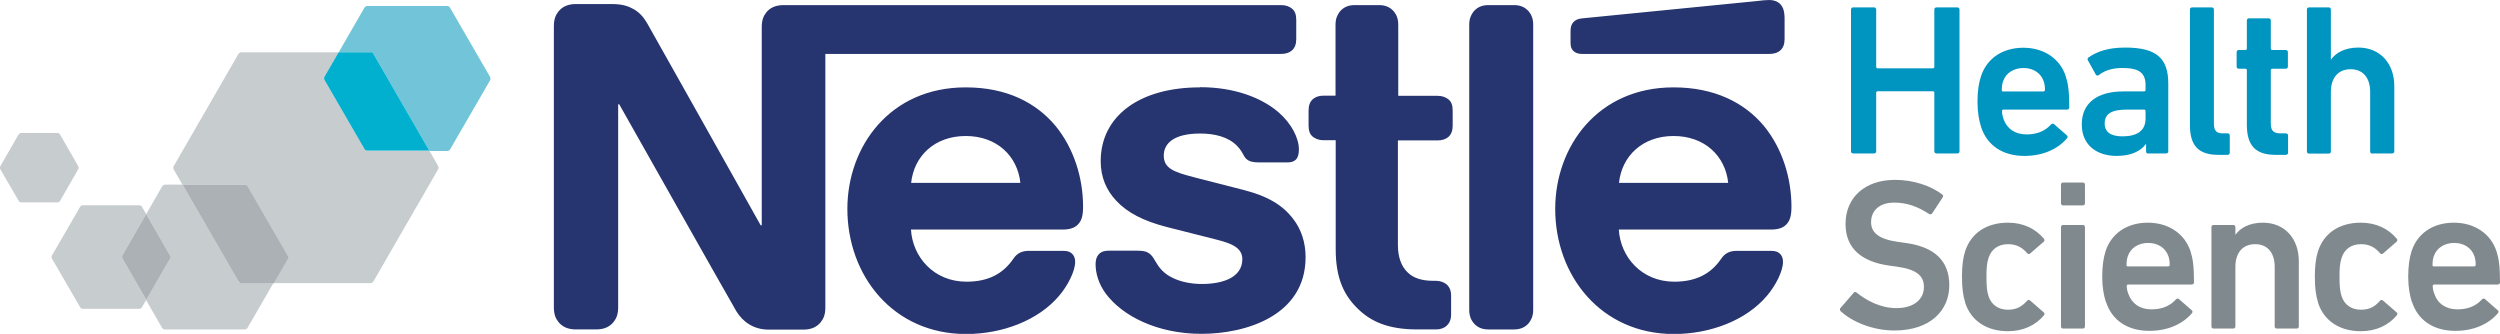
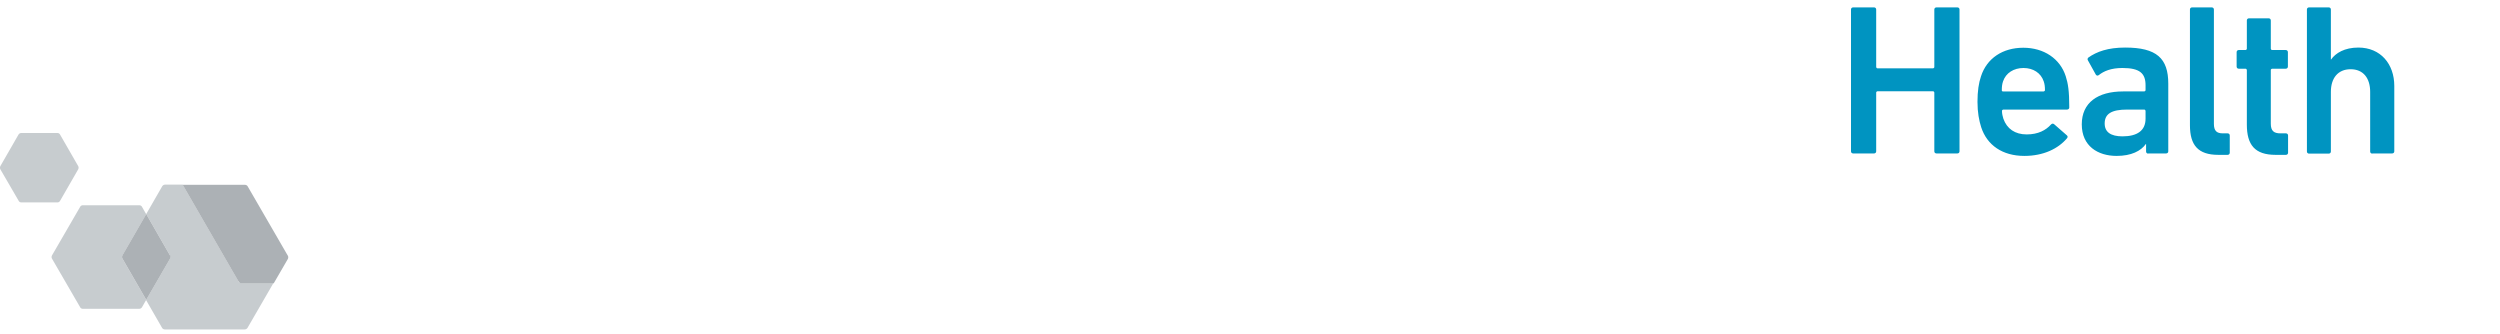
<svg xmlns="http://www.w3.org/2000/svg" id="Livello_2" data-name="Livello 2" viewBox="0 0 141.91 18.95">
  <defs>
    <style>      .cls-1 {        fill: #72c5d9;      }      .cls-2 {        fill: #26346f;      }      .cls-3 {        fill: #00b0ce;      }      .cls-4 {        fill: #0094c1;      }      .cls-5 {        fill: #80898e;      }      .cls-6 {        fill: #acb1b5;      }      .cls-7 {        fill: #c7cccf;      }    </style>
  </defs>
  <g id="Livello_1-2" data-name="Livello 1">
    <g id="Logo_NHS" data-name="Logo NHS">
      <g>
        <path class="cls-7" d="M13.54,15.97l-3.17-5.49h-1c-.07,0-.13.04-.16.09l-.91,1.58,1.35,2.35c.03.06.03.13,0,.18l-1.36,2.35.91,1.58c.03.06.1.09.16.09h4.53c.07,0,.13-.04.16-.09l1.47-2.54h-1.83c-.07,0-.13-.04-.17-.1Z" />
-         <path class="cls-1" d="M27.81,4.35l-2.27-3.92c-.03-.06-.1-.09-.16-.09h-4.53c-.07,0-.13.04-.16.09l-1.47,2.55h1.82c.07,0,.13.04.17.1l3.17,5.49h1.01c.07,0,.13-.04.16-.09l2.27-3.92c.03-.06.03-.13,0-.19Z" />
-         <path class="cls-7" d="M20.69,8.46l-2.27-3.92c-.03-.06-.03-.13,0-.19l.8-1.38h-5.52c-.07,0-.13.04-.17.1l-3.67,6.36c-.03.06-.03.13,0,.19l.5.87h3.53c.07,0,.13.04.16.09l2.27,3.92c.03.06.03.13,0,.19l-.8,1.38h5.51c.07,0,.13-.04.17-.1l3.67-6.36c.03-.06.03-.13,0-.19l-.5-.87h-3.52c-.07,0-.13-.04-.16-.09Z" />
-         <path class="cls-3" d="M21.04,2.97h-1.82l-.8,1.38c-.03.06-.03.13,0,.19l2.27,3.92c.03.06.1.09.16.09h3.52l-3.17-5.49c-.03-.06-.1-.1-.17-.1Z" />
        <path class="cls-6" d="M16.33,14.5l-2.27-3.92c-.03-.06-.1-.09-.16-.09h-3.53l3.17,5.49c.03.06.1.1.17.1h1.83l.8-1.38c.03-.06.03-.13,0-.19Z" />
        <path class="cls-7" d="M6.95,14.5l1.35-2.34-.24-.42c-.03-.06-.09-.09-.16-.09h-3.19c-.07,0-.13.03-.16.09l-1.6,2.76c-.03.06-.03.13,0,.18l1.6,2.76c.03.06.09.09.16.09h3.19c.07,0,.13-.04.16-.09l.24-.42-1.35-2.34c-.03-.06-.03-.13,0-.19Z" />
        <path class="cls-6" d="M9.65,14.5l-1.35-2.35-1.35,2.34c-.03.06-.03.13,0,.19l1.35,2.34,1.36-2.35c.03-.06.03-.13,0-.18Z" />
        <path class="cls-7" d="M3.27,11.49H1.21c-.06,0-.12-.03-.15-.09L.02,9.61c-.03-.06-.03-.12,0-.18l1.03-1.79c.03-.05.09-.09.15-.09h2.06c.06,0,.12.03.15.09l1.03,1.79c.03.05.03.12,0,.18l-1.03,1.79c-.03.06-.09.09-.15.09Z" />
      </g>
      <path class="cls-4" d="M105.07.54c0-.07.05-.12.12-.12h1.19c.07,0,.12.05.12.12v3.27s.02.07.07.07h3.16s.07-.02.07-.07V.54c0-.07.05-.12.12-.12h1.19c.07,0,.12.05.12.12v8.05c0,.07-.05.12-.12.12h-1.19c-.07,0-.12-.05-.12-.12v-3.34s-.02-.07-.07-.07h-3.16s-.07.02-.07.07v3.34c0,.07-.05.12-.12.12h-1.19c-.07,0-.12-.05-.12-.12V.54ZM112.46,7.22c-.12-.38-.21-.83-.21-1.44s.07-1.07.2-1.45c.33-1.02,1.23-1.62,2.4-1.62s2.09.62,2.41,1.62c.13.41.2.82.2,1.77,0,.07-.05.12-.13.12h-3.62s-.07.02-.07.07c0,.17.04.32.08.45.2.57.66.89,1.32.89s1.09-.24,1.38-.56c.06-.06.12-.07.18-.02l.72.63c.06.05.06.11.01.17-.5.59-1.33,1-2.42,1-1.24,0-2.12-.61-2.45-1.63ZM116.01,4.62c-.16-.48-.6-.76-1.15-.76s-1,.28-1.16.76c-.05.15-.07.29-.07.5,0,.05.02.07.07.07h2.31s.07-.02.07-.07c0-.21-.02-.35-.07-.5ZM121.94,8.72c-.07,0-.12-.05-.12-.12v-.43h-.01c-.28.4-.83.68-1.66.68-1.07,0-1.98-.56-1.98-1.79s.9-1.87,2.35-1.87h1.2s.07-.02.07-.07v-.28c0-.67-.32-.98-1.31-.98-.66,0-1.06.18-1.34.4-.06.05-.13.04-.17-.02l-.45-.81c-.04-.06-.02-.12.02-.16.48-.34,1.12-.57,2.09-.57,1.79,0,2.45.61,2.45,2.05v3.84c0,.07-.05.12-.12.12h-1.02ZM121.79,6.74v-.45s-.02-.07-.07-.07h-.98c-.88,0-1.27.24-1.27.79,0,.49.35.73,1.01.73.84,0,1.31-.33,1.31-1ZM125.92,8.79c-1.15,0-1.61-.55-1.61-1.68V.54c0-.07.05-.12.12-.12h1.12c.07,0,.12.05.12.12v6.49c0,.4.16.54.51.54h.27c.07,0,.12.05.12.12v.98c0,.07-.05.12-.12.12h-.54ZM129.17,8.79c-1.18,0-1.63-.57-1.63-1.72v-3.1s-.02-.07-.07-.07h-.39c-.07,0-.12-.05-.12-.12v-.82c0-.07.05-.12.12-.12h.39s.07-.02.07-.07v-1.61c0-.07.05-.12.12-.12h1.12c.07,0,.12.05.12.12v1.61s.02.07.07.07h.78c.07,0,.12.05.12.12v.82c0,.07-.05.12-.12.12h-.78s-.07.02-.07.07v3.05c0,.41.17.55.55.55h.31c.07,0,.12.05.12.12v.98c0,.07-.05.12-.12.12h-.59ZM134.66,8.72c-.07,0-.12-.05-.12-.12v-3.39c0-.76-.38-1.28-1.11-1.28s-1.12.52-1.12,1.28v3.39c0,.07-.05.12-.12.12h-1.12c-.07,0-.12-.05-.12-.12V.54c0-.07.05-.12.12-.12h1.12c.07,0,.12.05.12.12v2.84h.01c.26-.37.77-.68,1.55-.68,1.26,0,2.04.93,2.04,2.18v3.71c0,.07-.05.12-.12.12h-1.12Z" />
-       <path class="cls-5" d="M104.48,17.68s-.07-.12-.02-.18l.76-.88c.05-.06.12-.06.17-.01.54.43,1.33.88,2.26.88.99,0,1.56-.5,1.56-1.2,0-.6-.37-.99-1.51-1.15l-.44-.06c-1.6-.22-2.5-.99-2.5-2.37,0-1.5,1.1-2.5,2.81-2.5,1.04,0,2.02.33,2.68.83.06.05.07.1.02.17l-.59.9c-.05.06-.11.07-.17.04-.67-.44-1.29-.65-1.99-.65-.84,0-1.31.46-1.31,1.11,0,.57.4.96,1.52,1.12l.44.06c1.6.22,2.48.98,2.48,2.4s-1.06,2.57-3.12,2.57c-1.22,0-2.4-.49-3.05-1.1ZM111.55,17.16c-.12-.37-.18-.83-.18-1.45s.06-1.09.18-1.45c.34-1.05,1.24-1.62,2.43-1.62.88,0,1.57.35,2.04.91.04.05.05.12-.01.17l-.77.67c-.06.05-.12.04-.17-.02-.29-.33-.6-.51-1.09-.51-.52,0-.93.26-1.1.77-.1.29-.12.63-.12,1.09s.02.81.12,1.1c.17.5.57.76,1.1.76.49,0,.79-.18,1.09-.51.05-.06.11-.06.17-.01l.77.67c.06.05.05.11.01.17-.46.55-1.16.9-2.04.9-1.18,0-2.09-.57-2.43-1.62ZM117.11,11.66c-.07,0-.12-.05-.12-.12v-1.06c0-.07.05-.12.12-.12h1.12c.07,0,.12.05.12.12v1.06c0,.07-.05.12-.12.12h-1.12ZM117.11,18.65c-.07,0-.12-.05-.12-.12v-5.64c0-.07.05-.12.12-.12h1.12c.07,0,.12.05.12.12v5.64c0,.07-.05.12-.12.12h-1.12ZM119.54,17.15c-.12-.38-.21-.83-.21-1.44s.07-1.07.19-1.45c.33-1.02,1.23-1.62,2.4-1.62s2.09.62,2.42,1.62c.13.41.2.82.2,1.77,0,.07-.05.12-.13.12h-3.62s-.07.02-.07.07c0,.17.04.32.09.45.2.57.66.89,1.32.89s1.09-.24,1.38-.56c.06-.06.12-.07.18-.02l.72.63c.06.05.06.11.01.17-.5.59-1.33,1-2.42,1-1.24,0-2.12-.61-2.45-1.63ZM123.09,14.55c-.16-.48-.6-.76-1.15-.76s-1,.28-1.16.76c-.05.15-.07.29-.07.5,0,.05.02.07.07.07h2.31s.07-.02.07-.07c0-.21-.02-.35-.07-.5ZM129.24,18.65c-.07,0-.12-.05-.12-.12v-3.39c0-.76-.38-1.28-1.11-1.28s-1.12.52-1.12,1.28v3.39c0,.07-.05.12-.12.12h-1.12c-.07,0-.12-.05-.12-.12v-5.64c0-.07.05-.12.12-.12h1.12c.07,0,.12.05.12.12v.43h.01c.26-.37.77-.68,1.55-.68,1.26,0,2.04.93,2.04,2.18v3.71c0,.07-.05.12-.12.12h-1.12ZM131.58,17.16c-.12-.37-.18-.83-.18-1.45s.06-1.09.18-1.45c.34-1.05,1.24-1.62,2.43-1.62.88,0,1.57.35,2.04.91.04.05.05.12-.01.17l-.77.67c-.06.05-.12.04-.17-.02-.29-.33-.6-.51-1.08-.51-.53,0-.93.26-1.1.77-.1.29-.12.63-.12,1.09s.02.81.12,1.1c.17.5.57.76,1.1.76.49,0,.79-.18,1.08-.51.05-.06.11-.06.17-.01l.77.67c.06.05.05.11.01.17-.46.55-1.16.9-2.04.9-1.18,0-2.09-.57-2.43-1.62ZM136.91,17.15c-.12-.38-.21-.83-.21-1.44s.07-1.07.19-1.45c.33-1.02,1.23-1.62,2.4-1.62s2.09.62,2.42,1.62c.13.41.2.82.2,1.77,0,.07-.05.12-.13.12h-3.62s-.07.02-.07.07c0,.17.04.32.09.45.19.57.66.89,1.32.89s1.09-.24,1.38-.56c.06-.06.12-.07.18-.02l.72.63c.06.05.06.11.01.17-.5.59-1.33,1-2.42,1-1.24,0-2.12-.61-2.45-1.63ZM140.46,14.55c-.16-.48-.6-.76-1.15-.76s-1,.28-1.16.76c-.05.15-.07.29-.07.5,0,.05.02.07.07.07h2.31s.07-.02.07-.07c0-.21-.02-.35-.07-.5Z" />
-       <path class="cls-2" d="M43.51.69c-.17.21-.27.45-.27.85v11.25h-.06s-6.16-10.98-6.45-11.48c-.21-.36-.45-.61-.76-.79-.31-.17-.63-.29-1.25-.29h-2.03c-.47,0-.77.16-.98.41-.17.21-.27.45-.27.85v15.95c0,.41.1.64.27.85.21.25.51.41.98.41h1.15c.47,0,.77-.16.98-.41.17-.21.27-.45.27-.85V5.92h.06s6.39,11.32,6.65,11.75c.36.59.97,1.04,1.83,1.04h1.97c.47,0,.77-.16.98-.41.17-.21.27-.45.27-.85V3.06h25.88c.26,0,.46-.07.61-.2.16-.15.24-.35.24-.64v-1.09c0-.3-.07-.5-.24-.64-.15-.12-.35-.2-.61-.2h-28.25c-.47,0-.77.16-.98.41M54.81,4.96c-4.3,0-6.71,3.36-6.71,6.9,0,3.78,2.59,7.1,6.74,7.1,2.07,0,4.1-.78,5.27-2.16.51-.59.92-1.42.92-1.93,0-.17-.04-.32-.14-.43-.1-.12-.25-.2-.51-.2h-1.99c-.4,0-.67.15-.87.45-.58.85-1.42,1.3-2.66,1.3-1.86,0-3.06-1.41-3.15-2.96h8.62c.38,0,.66-.09.84-.27.21-.2.31-.48.31-1.02,0-1.62-.51-3.31-1.57-4.6-1.09-1.3-2.75-2.18-5.09-2.18M68.1,4.96c-3.39,0-5.62,1.61-5.62,4.19,0,.92.33,1.66.88,2.24.63.68,1.54,1.15,2.85,1.49l2.84.72c.78.2,1.47.43,1.47,1.11,0,1.05-1.12,1.41-2.3,1.41-.58,0-1.19-.11-1.68-.36-.35-.17-.64-.42-.85-.76-.19-.28-.25-.5-.53-.66-.17-.1-.38-.11-.67-.11h-1.54c-.33,0-.5.1-.61.24-.11.14-.15.33-.15.53,0,.5.17,1.12.58,1.67.94,1.26,2.91,2.28,5.43,2.28s5.91-1.03,5.91-4.35c0-.85-.25-1.59-.71-2.18-.58-.76-1.41-1.28-2.82-1.64l-2.81-.72c-1.16-.3-1.71-.51-1.71-1.23s.62-1.25,2.06-1.25c.84,0,1.61.19,2.11.71.41.43.33.66.66.83.2.1.42.1.77.1h1.4c.22,0,.38-.04.51-.17.1-.11.16-.28.16-.57,0-.64-.42-1.47-1.16-2.11-.99-.85-2.55-1.42-4.44-1.42M75.82,5.43h-.69c-.26,0-.46.07-.61.2-.16.15-.24.35-.24.64v.85c0,.3.07.5.24.64.15.12.35.2.61.2h.69v6.18c0,1.59.43,2.58,1.24,3.37.74.73,1.71,1.19,3.39,1.19h1.05c.26,0,.46-.07.61-.2.16-.15.26-.35.26-.64v-1.08c0-.3-.1-.5-.26-.64-.15-.12-.35-.2-.61-.2h-.15c-.67,0-1.13-.17-1.44-.47-.37-.35-.56-.88-.56-1.57v-5.93h2.26c.26,0,.46-.07.61-.2.16-.15.24-.35.24-.64v-.85c0-.3-.07-.5-.24-.64-.15-.12-.35-.2-.61-.2h-2.24V1.39c0-.32-.1-.56-.25-.74-.19-.22-.45-.36-.83-.36h-1.4c-.38,0-.64.14-.83.36-.15.19-.25.42-.25.74v4.04ZM83.4,17.6c0,.32.1.56.25.74.19.22.45.36.83.36h1.47c.38,0,.64-.14.83-.36.15-.19.25-.42.25-.74V1.39c0-.32-.1-.56-.25-.74-.19-.22-.45-.36-.83-.36h-1.47c-.38,0-.64.14-.83.36-.15.19-.25.42-.25.74v16.22ZM51.72,10.38c.16-1.52,1.33-2.66,3.1-2.66s2.94,1.14,3.1,2.66h-6.19ZM100.45,3.06c.26,0,.46-.07.61-.2.16-.15.24-.35.24-.64v-1.15c0-.45-.09-.67-.24-.83-.14-.15-.36-.24-.61-.24-.2,0-.4.02-.73.06l-9.89.98c-.28.02-.42.11-.52.22-.11.12-.16.28-.16.51v.64c0,.25.05.36.14.46.11.12.27.19.5.19h10.67ZM94.99,4.96c-4.3,0-6.71,3.36-6.71,6.9,0,3.78,2.59,7.1,6.74,7.1,2.07,0,4.1-.78,5.27-2.16.51-.59.92-1.42.92-1.93,0-.17-.04-.32-.14-.43-.1-.12-.25-.2-.51-.2h-1.99c-.4,0-.67.15-.87.45-.58.85-1.42,1.3-2.66,1.3-1.86,0-3.06-1.41-3.15-2.96h8.65c.38,0,.66-.09.84-.27.21-.2.31-.48.31-1.02,0-1.62-.51-3.31-1.57-4.6-1.09-1.3-2.78-2.18-5.12-2.18M91.9,10.38c.16-1.52,1.33-2.66,3.1-2.66s2.94,1.14,3.1,2.66h-6.19Z" />
    </g>
  </g>
</svg>